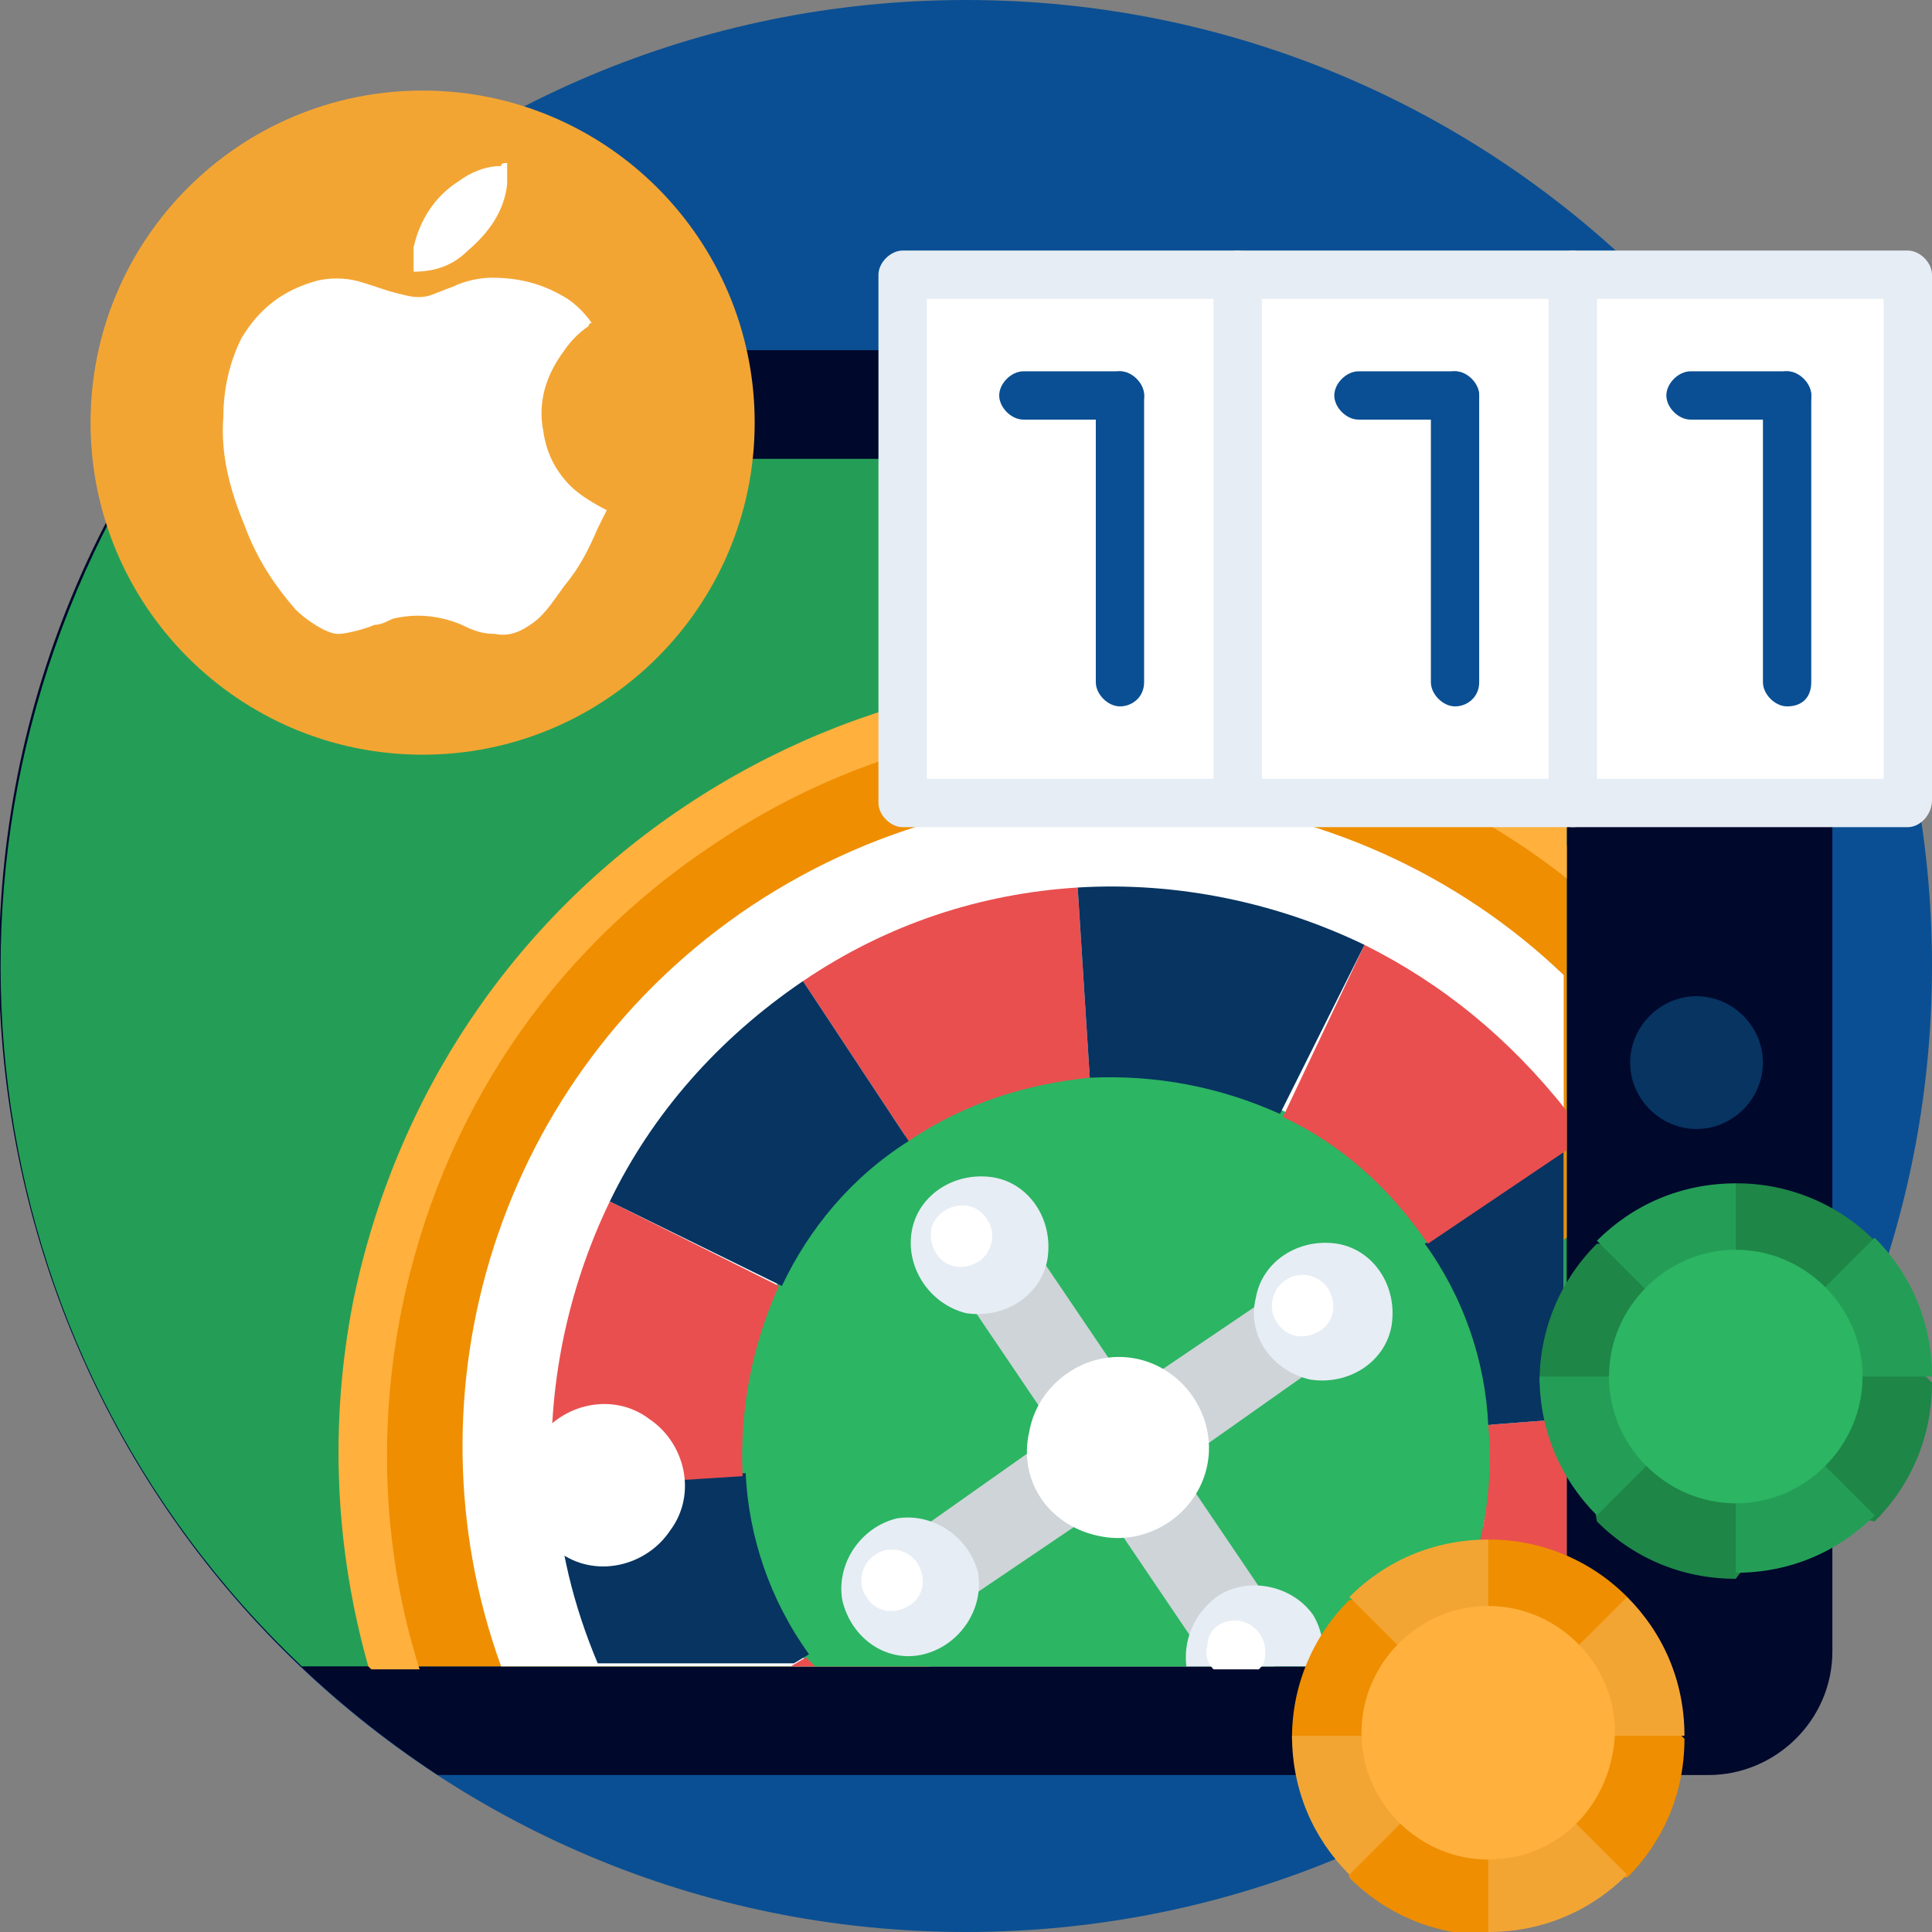
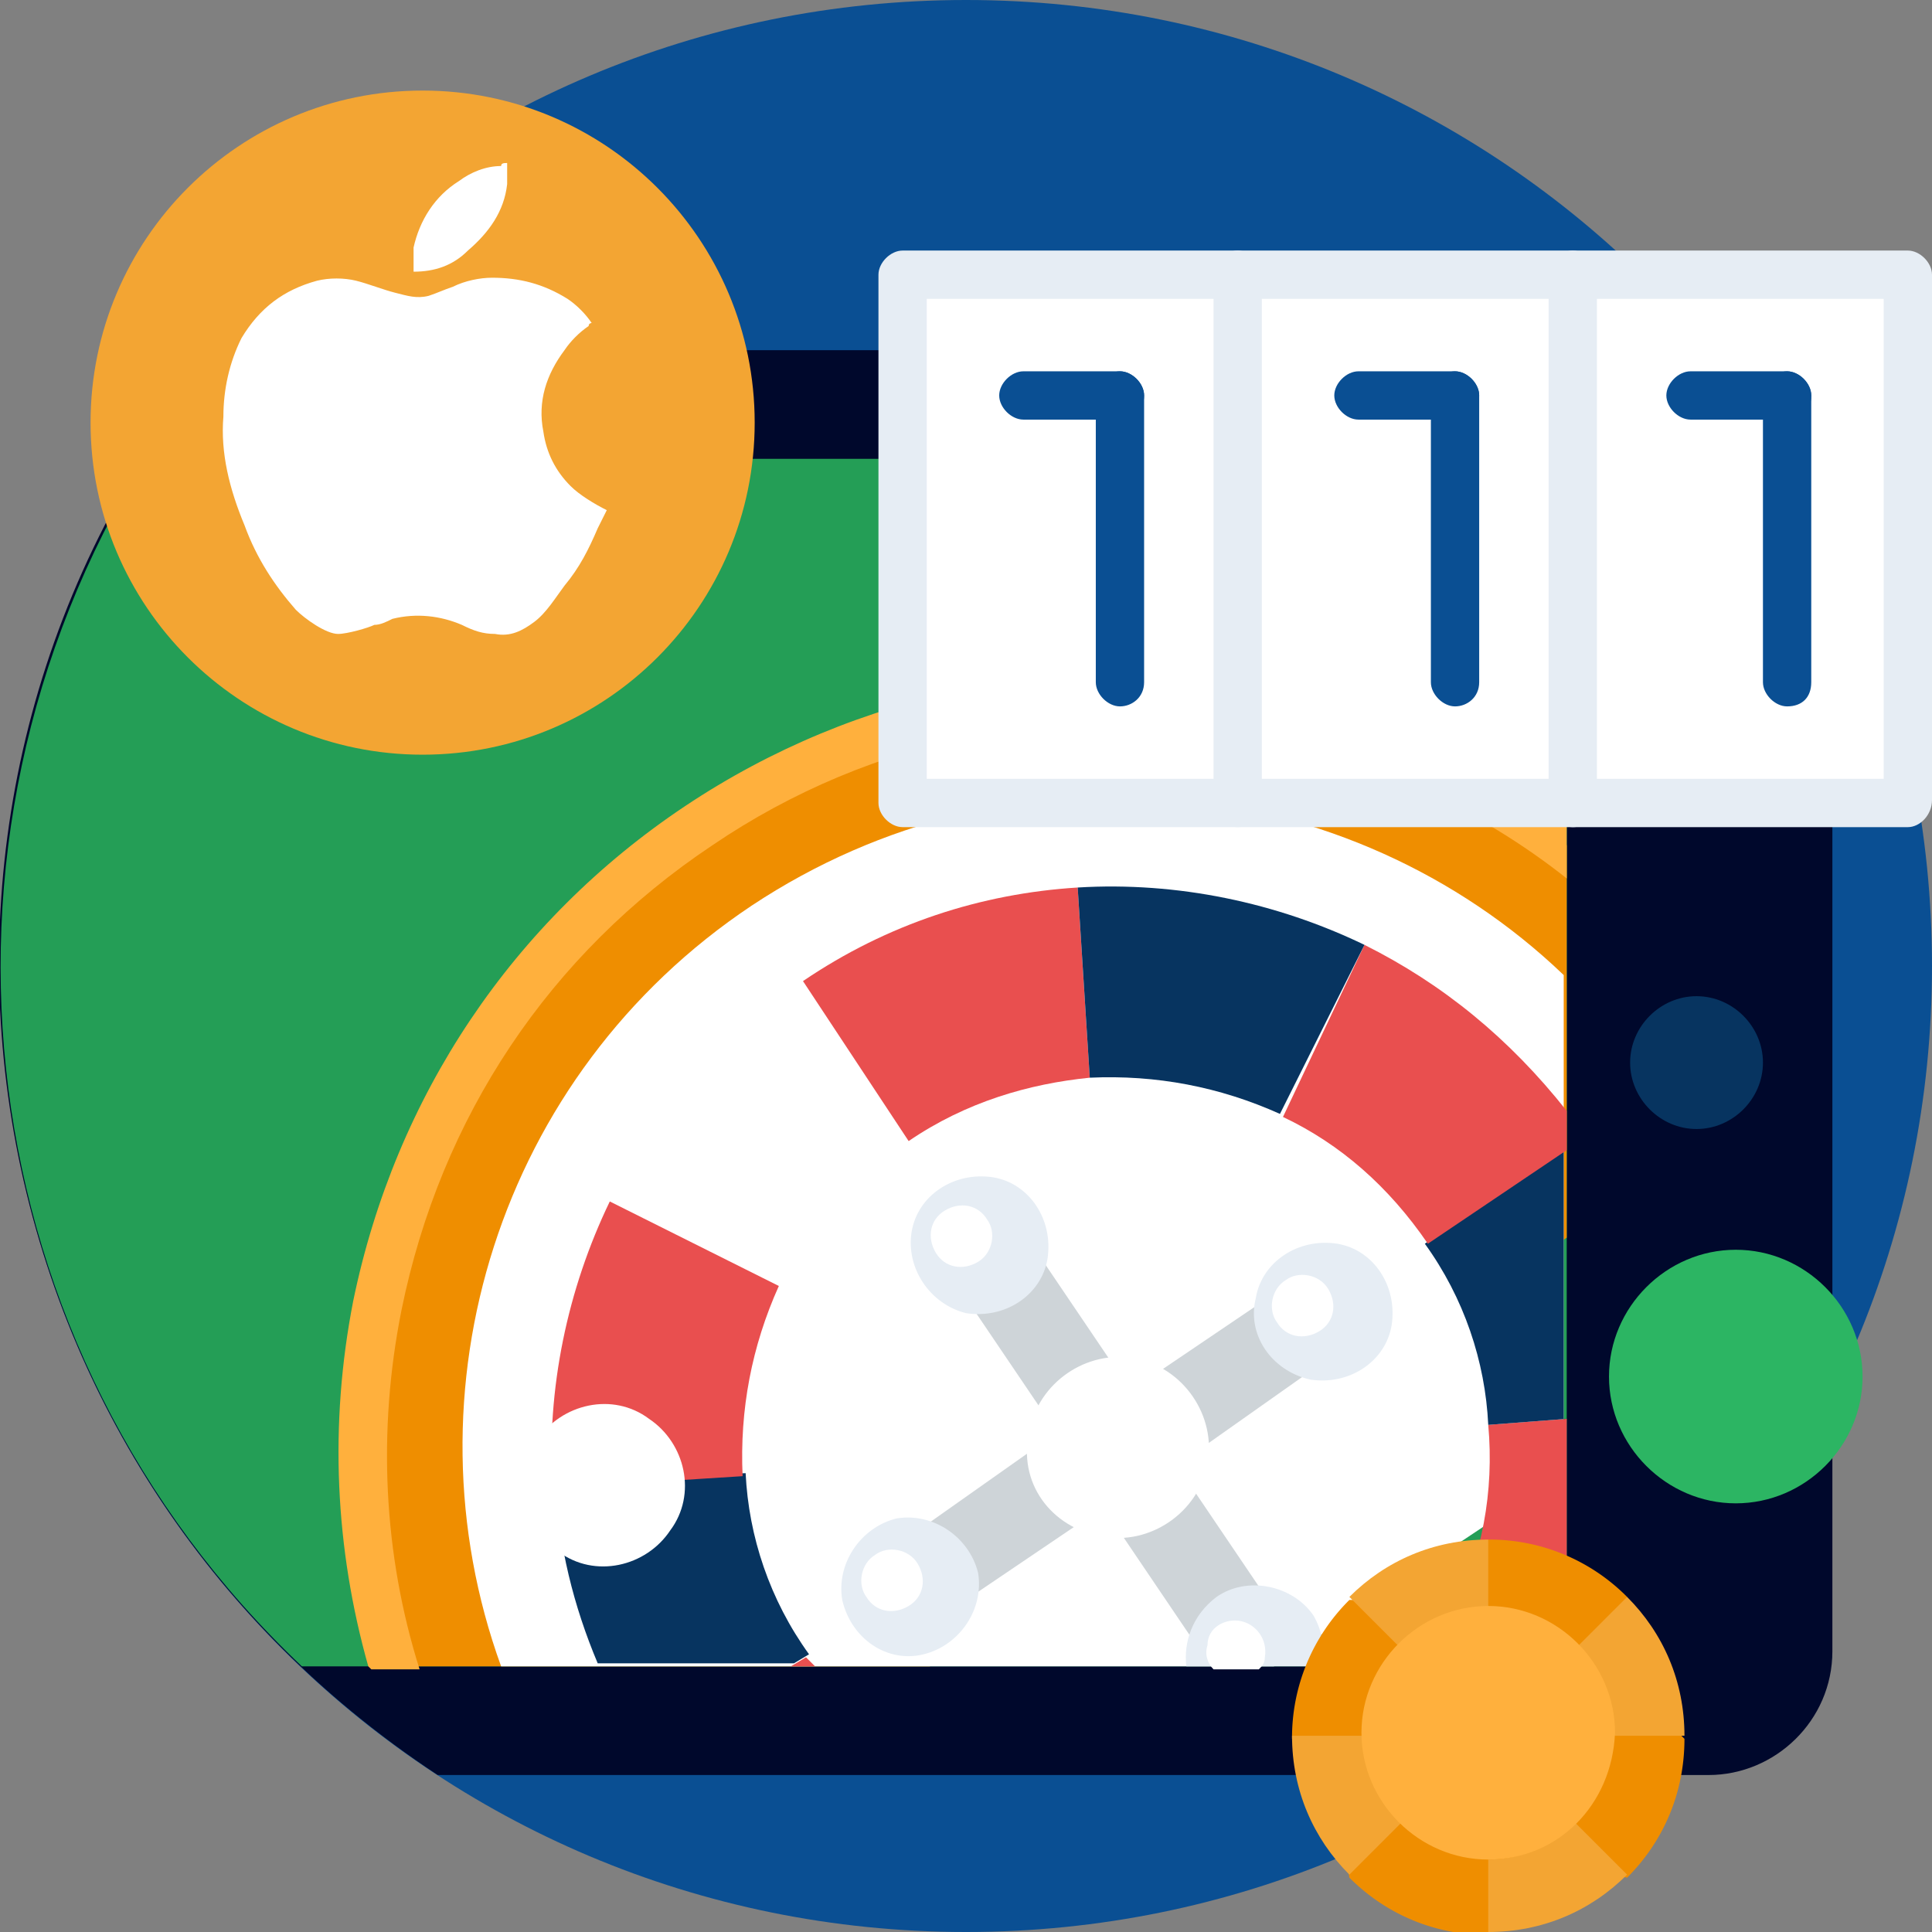
<svg xmlns="http://www.w3.org/2000/svg" width="64" height="64" fill="none">
  <rect width="100%" height="100%" fill="#808080" stroke="none" />
  <path d="M64 32c0 17.7-14.3 32-32 32S0 49.7 0 32 14.3 0 32 0s32 14.3 32 32z" fill="#0A4F93" />
  <path d="M56.6 11.6H7.3c-12.1 14.6-8.9 36.6 7.2 47.2h42.1c2.2 0 4.1-1.8 4.1-4.1v-39c-.1-2.2-1.9-4.1-4.1-4.1z" fill="#00082C" />
  <path d="M9.6 15.7c0-2.2 1.8-4.1 4.1-4.1H7.3C-3.2 24.4-2.3 43.2 9.6 54.8V15.7z" fill="#00082C" />
  <path d="M50.9 15.2H4.8C-3.1 28-1.1 44.7 10 55.2h40.9c.5 0 1-.4 1-1v-38c-.1-.6-.5-1-1-1z" fill="#249E56" />
  <path d="M58.4 35.2c0 1.2-1 2.2-2.2 2.2-1.2 0-2.2-1-2.2-2.2 0-1.2 1-2.2 2.2-2.2 1.2 0 2.2 1 2.2 2.2z" fill="#073460" />
  <path d="M14 25c6.075 0 11-4.925 11-11S20.075 3 14 3 3 7.925 3 14s4.925 11 11 11z" fill="#F3A533" />
  <path d="M11.2 21c-.4 0-1.1-.5-1.4-.8-.7-.8-1.3-1.7-1.7-2.8-.5-1.2-.8-2.4-.7-3.6 0-.9.2-1.8.6-2.6.6-1 1.4-1.6 2.5-1.9.4-.1.9-.1 1.3 0s.9.3 1.3.4c.4.1.7.2 1.1.1.3-.1.5-.2.8-.3.4-.2.9-.3 1.3-.3.9 0 1.7.2 2.5.7.3.2.6.5.8.8 0 0-.1 0-.1.1-.3.2-.6.5-.8.8-.6.8-.9 1.7-.7 2.7.1.7.4 1.3.9 1.8.3.3.8.6 1.2.8l-.3.6c-.3.7-.6 1.3-1.1 1.9-.3.4-.6.9-1 1.2-.4.3-.8.5-1.3.4-.4 0-.7-.1-1.1-.3-.7-.3-1.5-.4-2.3-.2-.2.1-.4.2-.6.2-.2.1-.9.3-1.2.3zm5.6-15.6v.7c-.1.9-.6 1.6-1.3 2.2-.5.5-1.1.7-1.8.7v-.8c.2-.9.7-1.7 1.5-2.2.4-.3.9-.5 1.4-.5 0-.1.1-.1.2-.1z" fill="#fff" />
  <path d="M23.1 27.3c9-6 20.5-5.4 28.8.7v13L30.8 55.2H13.1c-3.1-10.2.7-21.6 10-27.9z" fill="#EF8E00" />
  <path d="M22.7 26.7c5.7-3.8 12.6-5.2 19.3-3.9 3.6.7 7 2.2 9.9 4.3v2c-2.9-2.3-6.4-3.9-10.2-4.7-6.3-1.3-12.8 0-18.1 3.6-5.4 3.6-9 9-10.3 15.4-.8 4-.6 8.1.6 11.9h-1.6l-.1-.1c-1.1-3.9-1.3-8-.5-12.1 1.4-6.8 5.3-12.6 11-16.4z" fill="#FFB03D" />
  <path d="M24.9 30c8.6-5.7 19.8-4.5 26.9 2.3v16.5l-9.6 6.4H16.6c-3.3-9.1-.1-19.6 8.3-25.2z" fill="#fff" />
-   <path d="M30 37.6c5.7-3.8 13.5-2.3 17.3 3.4 3 4.4 2.7 10.1-.2 14.2H26.8c-.1-.1-.1-.2-.2-.3-1.8-2.8-2.5-6.1-1.9-9.4.7-3.2 2.6-6 5.3-7.9z" fill="#2CB563" />
  <path d="M35.4 45.6c.4-.3.9-.4 1.4-.5l-2.3-3.4c-.2.5-.5.9-.9 1.2-.4.3-1 .4-1.4.4l2.3 3.4c.1-.4.4-.8.9-1.1zm7.9-.1c-.5-.2-.9-.5-1.2-.9-.3-.4-.4-1-.4-1.4l-3.4 2.3c.4.2.8.5 1.1 1 .3.4.4.9.5 1.4l3.4-2.4zm-12.6 5c.5.2.9.5 1.2.9.3.4.4 1 .4 1.4l3.4-2.3c-.4-.2-.8-.5-1.1-1-.3-.5-.4-.9-.5-1.4l-3.4 2.4zm7.9-.1c-.4.3-.9.4-1.4.5l2.3 3.4c.2-.5.5-.9.9-1.2.4-.3 1-.4 1.4-.4l-2.3-3.4c-.2.5-.5.8-.9 1.1z" fill="#CED4D8" />
  <path d="M34.1 47.4c.3-1.6 1.9-2.7 3.5-2.4 1.6.3 2.7 1.9 2.4 3.5-.3 1.6-1.9 2.7-3.5 2.4-1.7-.3-2.8-1.8-2.4-3.5z" fill="#fff" />
  <path d="M48.1 53.5c1-1.9 1.4-4.1 1.2-6.3l2.6-.2v6.6c0 .6-.3 1.1-.7 1.3l-3.1-1.4z" fill="#E94F4F" />
  <path d="M47 55.2c.4-.6.8-1.1 1.1-1.8l3.1 1.5c-.2.2-.5.2-.8.2H47v.1z" fill="#073460" />
  <path d="M26.7 54.9l.3.3h-.8l.5-.3z" fill="#E94F4F" />
  <path d="M51.9 47l-2.6.2c-.1-2.1-.8-4.2-2.1-6l4.6-3.1V47h.1zm-27.2 1.8c.1 2.1.8 4.2 2.1 6l-.5.3h-6.5c-.8-1.9-1.3-3.9-1.4-6l6.3-.3z" fill="#073460" />
  <path d="M35.7 29.4c-3.2.2-6.3 1.2-9.1 3.1l3.5 5.3c1.9-1.3 4-1.9 6-2.1l-.4-6.3zM20.2 39.8c-1.4 2.9-2.1 6.2-1.9 9.5l6.3-.4c-.1-2.2.3-4.3 1.2-6.3l-5.6-2.8z" fill="#E94F4F" />
-   <path d="M25.9 42.6c.9-1.9 2.3-3.6 4.2-4.8l-3.5-5.3c-2.8 1.9-5 4.4-6.4 7.3l5.7 2.8z" fill="#073460" />
  <path d="M45.2 31.3c2.6 1.3 4.8 3.1 6.7 5.5v1.3l-4.6 3.1c-1.3-1.9-2.9-3.3-4.8-4.2l2.7-5.7z" fill="#E94F4F" />
  <path d="M45.2 31.3c-2.9-1.4-6.2-2.1-9.5-1.9l.4 6.3c2.2-.1 4.3.3 6.3 1.2l2.8-5.6z" fill="#073460" />
  <path d="M17.8 47.7c.8-1.2 2.5-1.6 3.7-.7 1.2.8 1.6 2.5.7 3.7-.8 1.2-2.5 1.6-3.7.7-1.2-.9-1.5-2.5-.7-3.7zm19.8 1.2c-.5.3-1.1.2-1.5-.3-.3-.4-.2-1 .1-1.3.5-.5 1.2-.4 1.6.2.4.4.2 1.1-.2 1.4z" fill="#fff" />
  <path d="M30.2 40.8c.2-1.2 1.4-2 2.7-1.8 1.2.2 2 1.4 1.8 2.7-.2 1.2-1.4 2-2.7 1.8-1.2-.3-2-1.5-1.8-2.7z" fill="#E6EDF4" />
  <path d="M31 41.5c-.3-.5-.2-1.1.3-1.4.5-.3 1.1-.2 1.4.3.3.4.2 1.1-.3 1.4-.5.3-1.1.2-1.4-.3z" fill="#fff" />
  <path d="M27.9 53c-.2-1.2.6-2.4 1.8-2.7 1.2-.2 2.4.6 2.7 1.8.2 1.2-.6 2.4-1.8 2.7-1.2.3-2.4-.5-2.7-1.8z" fill="#E6EDF4" />
  <path d="M28.7 52.9c-.3-.4-.2-1.1.3-1.4.4-.3 1.1-.2 1.4.3.3.5.2 1.1-.3 1.4-.5.3-1.1.2-1.4-.3z" fill="#fff" />
  <path d="M41.6 43c.2-1.2 1.4-2 2.7-1.8 1.2.2 2 1.4 1.8 2.7-.2 1.2-1.4 2-2.7 1.8-1.3-.3-2.1-1.5-1.8-2.7z" fill="#E6EDF4" />
  <path d="M42.3 43.8c-.3-.4-.2-1.1.3-1.4.4-.3 1.1-.2 1.4.3.3.5.2 1.1-.3 1.4-.5.3-1.1.2-1.4-.3z" fill="#fff" />
  <path d="M40.3 52.9c1-.7 2.5-.4 3.2.6.3.5.4 1.1.3 1.7h-4.5c-.1-.8.2-1.7 1-2.3z" fill="#E6EDF4" />
  <path d="M41.1 53.7c.5.1.9.6.8 1.2 0 .2-.1.3-.2.4h-1.5c-.2-.2-.3-.5-.2-.8 0-.6.6-.9 1.1-.8zm22.1-34.3v7.1H52.1V9.1h11.1v10.3zM52.1 9.1H41v17.4h11.1V9.1z" fill="#fff" />
  <path d="M41.1 9.1H30v17.4h11.1V9.1z" fill="#fff" />
  <path d="M63.2 27.4H29.9c-.4 0-.8-.4-.8-.8V9.1c0-.4.4-.8.8-.8h33.3c.4 0 .8.4.8.8v17.4c0 .5-.4.9-.8.9zm-32.5-1.6h31.7V9.9H30.7v15.9z" fill="#E6EDF4" />
  <path d="M41 27.4c-.4 0-.8-.4-.8-.8V9.1c0-.4.4-.8.8-.8s.8.4.8.8v17.4c0 .5-.3.9-.8.9zm11.1 0c-.4 0-.8-.4-.8-.8V9.1c0-.4.4-.8.8-.8s.8.4.8.8v17.4c0 .5-.3.9-.8.9z" fill="#E6EDF4" />
  <path d="M37.1 13.9h-3.2c-.4 0-.8-.4-.8-.8s.4-.8.8-.8h3.2c.4 0 .8.4.8.8 0 .5-.4.8-.8.8z" fill="#0A4F93" />
  <path d="M37.1 23.4c-.4 0-.8-.4-.8-.8v-9.5c0-.4.4-.8.8-.8s.8.4.8.8v9.5c0 .5-.4.8-.8.8zm11.1-9.5H45c-.4 0-.8-.4-.8-.8s.4-.8.8-.8h3.2c.4 0 .8.4.8.8 0 .5-.4.8-.8.8z" fill="#0A4F93" />
  <path d="M48.2 23.4c-.4 0-.8-.4-.8-.8v-9.5c0-.4.4-.8.8-.8s.8.4.8.8v9.5c0 .5-.4.8-.8.8zm11-9.5H56c-.4 0-.8-.4-.8-.8s.4-.8.8-.8h3.2c.4 0 .8.4.8.8 0 .5-.3.8-.8.8z" fill="#0A4F93" />
  <path d="M59.2 23.4c-.4 0-.8-.4-.8-.8v-9.5c0-.4.4-.8.8-.8s.8.4.8.8v9.5c0 .5-.3.8-.8.8z" fill="#0A4F93" />
  <path d="M53.8 53.3l.1-.4a6.42 6.42 0 00-4.6-1.9l-.2.3-3.9 1.7h-.5a6.42 6.42 0 00-1.9 4.6l1.8 4 .1.6c1.2 1.2 2.8 1.9 4.6 1.9l.3-.4 3.8-1.6.5.1c1.2-1.2 1.9-2.8 1.9-4.6l-.2-.2-1.8-4.1z" fill="#EF8E00" />
  <path d="M46.4 60.4c-.7-.7-1.2-1.8-1.2-2.9h-2.4c0 1.8.7 3.4 1.9 4.6l1.7-1.7zm5.8-5.8c.7.7 1.2 1.8 1.2 2.9h2.4c0-1.8-.7-3.4-1.9-4.6l-1.7 1.7zm-7.5-1.7l1.7 1.7c.7-.7 1.8-1.2 2.9-1.2V51c-1.8 0-3.4.7-4.6 1.9zm7.5 7.5c-.7.7-1.8 1.2-2.9 1.2V64c1.8 0 3.4-.7 4.6-1.9l-1.7-1.7z" fill="#F3A533" />
  <path d="M49.3 61.6c-2.3 0-4.2-1.9-4.2-4.2 0-2.3 1.9-4.2 4.2-4.2 2.3 0 4.2 1.9 4.2 4.2-.1 2.4-1.9 4.2-4.2 4.2z" fill="#FFB03D" />
-   <path d="M62 41.5l.1-.4a6.42 6.42 0 00-4.6-1.9l-.2.3-3.9 1.7h-.5a6.42 6.42 0 00-1.9 4.6l1.8 4 .1.6c1.2 1.2 2.8 1.9 4.6 1.9l.3-.4 3.8-1.6.5.1c1.2-1.2 1.9-2.8 1.9-4.6l-.2-.2-1.8-4.1z" fill="#1E8647" />
-   <path d="M54.6 48.5c-.7-.7-1.2-1.8-1.2-2.9H51c0 1.8.7 3.4 1.9 4.6l1.7-1.7zm5.8-5.8c.7.7 1.2 1.8 1.2 2.9H64c0-1.8-.7-3.4-1.9-4.6l-1.7 1.7zm-7.5-1.6l1.7 1.7c.7-.7 1.8-1.2 2.9-1.2v-2.4c-1.8 0-3.4.7-4.6 1.9zm7.5 7.4c-.7.7-1.8 1.2-2.9 1.2v2.4c1.8 0 3.4-.7 4.6-1.9l-1.7-1.7z" fill="#249E56" />
  <path d="M57.5 49.8c-2.3 0-4.2-1.9-4.2-4.2 0-2.3 1.9-4.2 4.2-4.2 2.3 0 4.2 1.9 4.2 4.2 0 2.3-1.9 4.2-4.2 4.2z" fill="#2CB563" />
</svg>